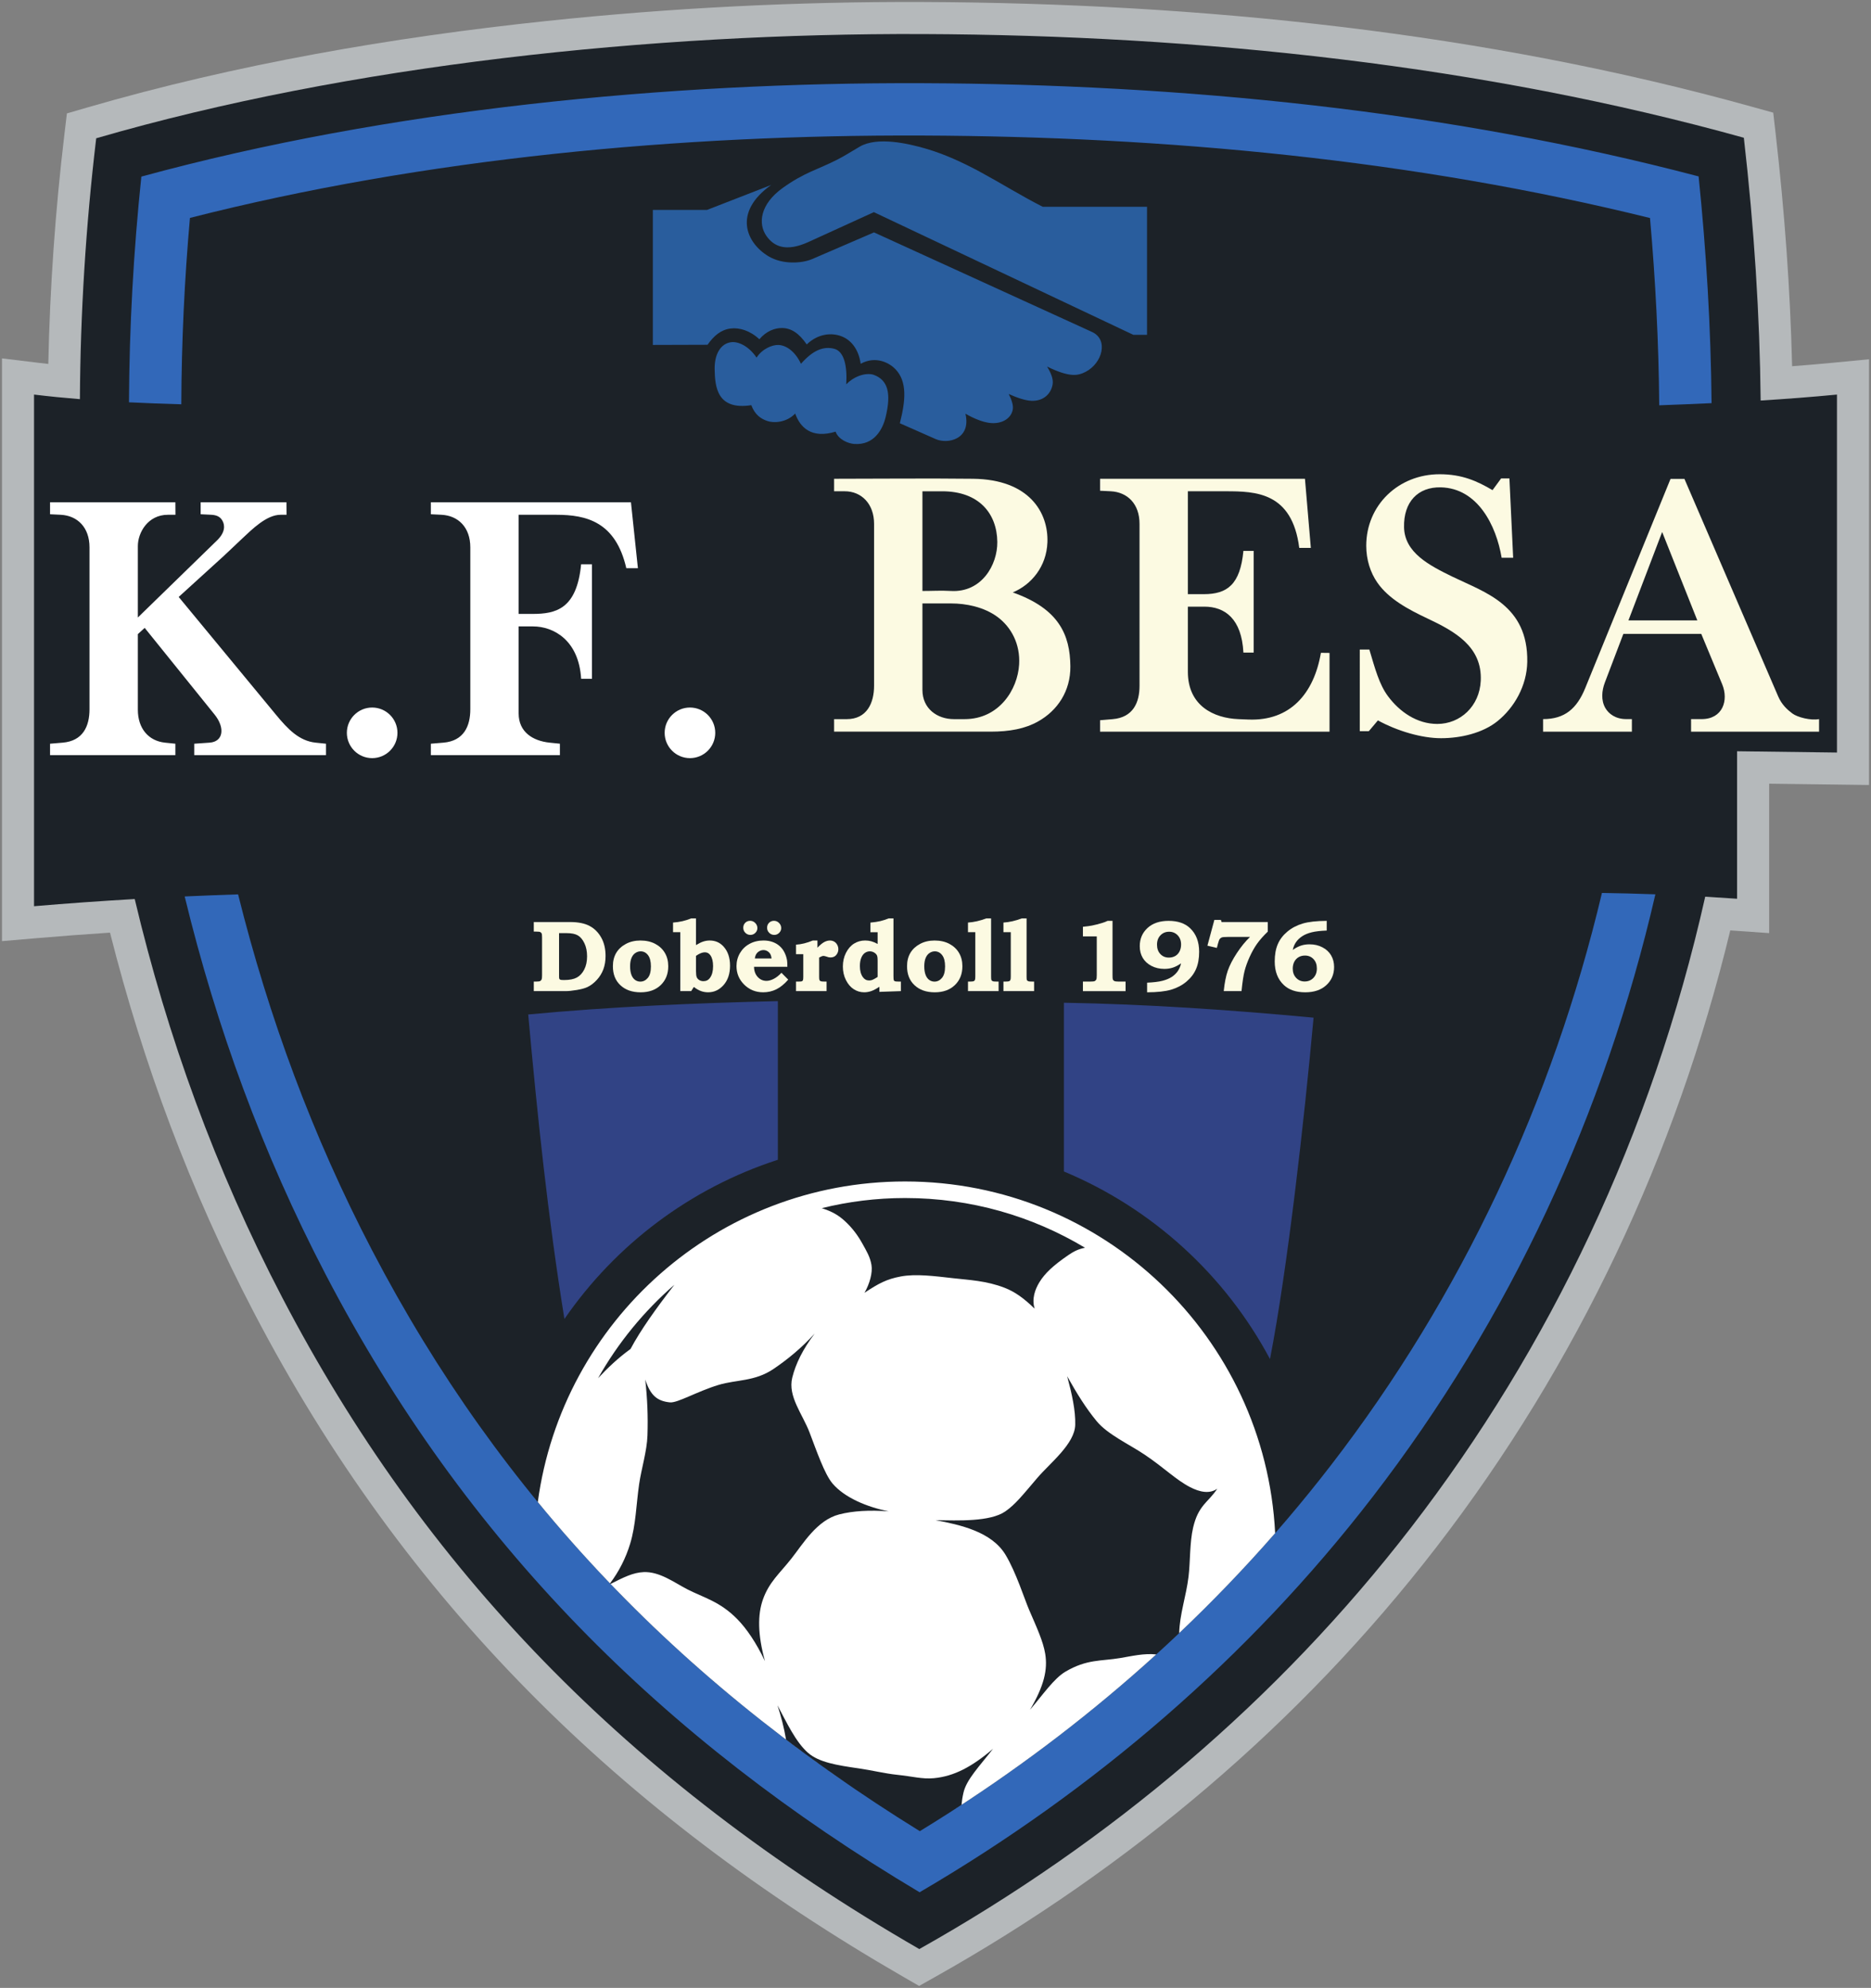
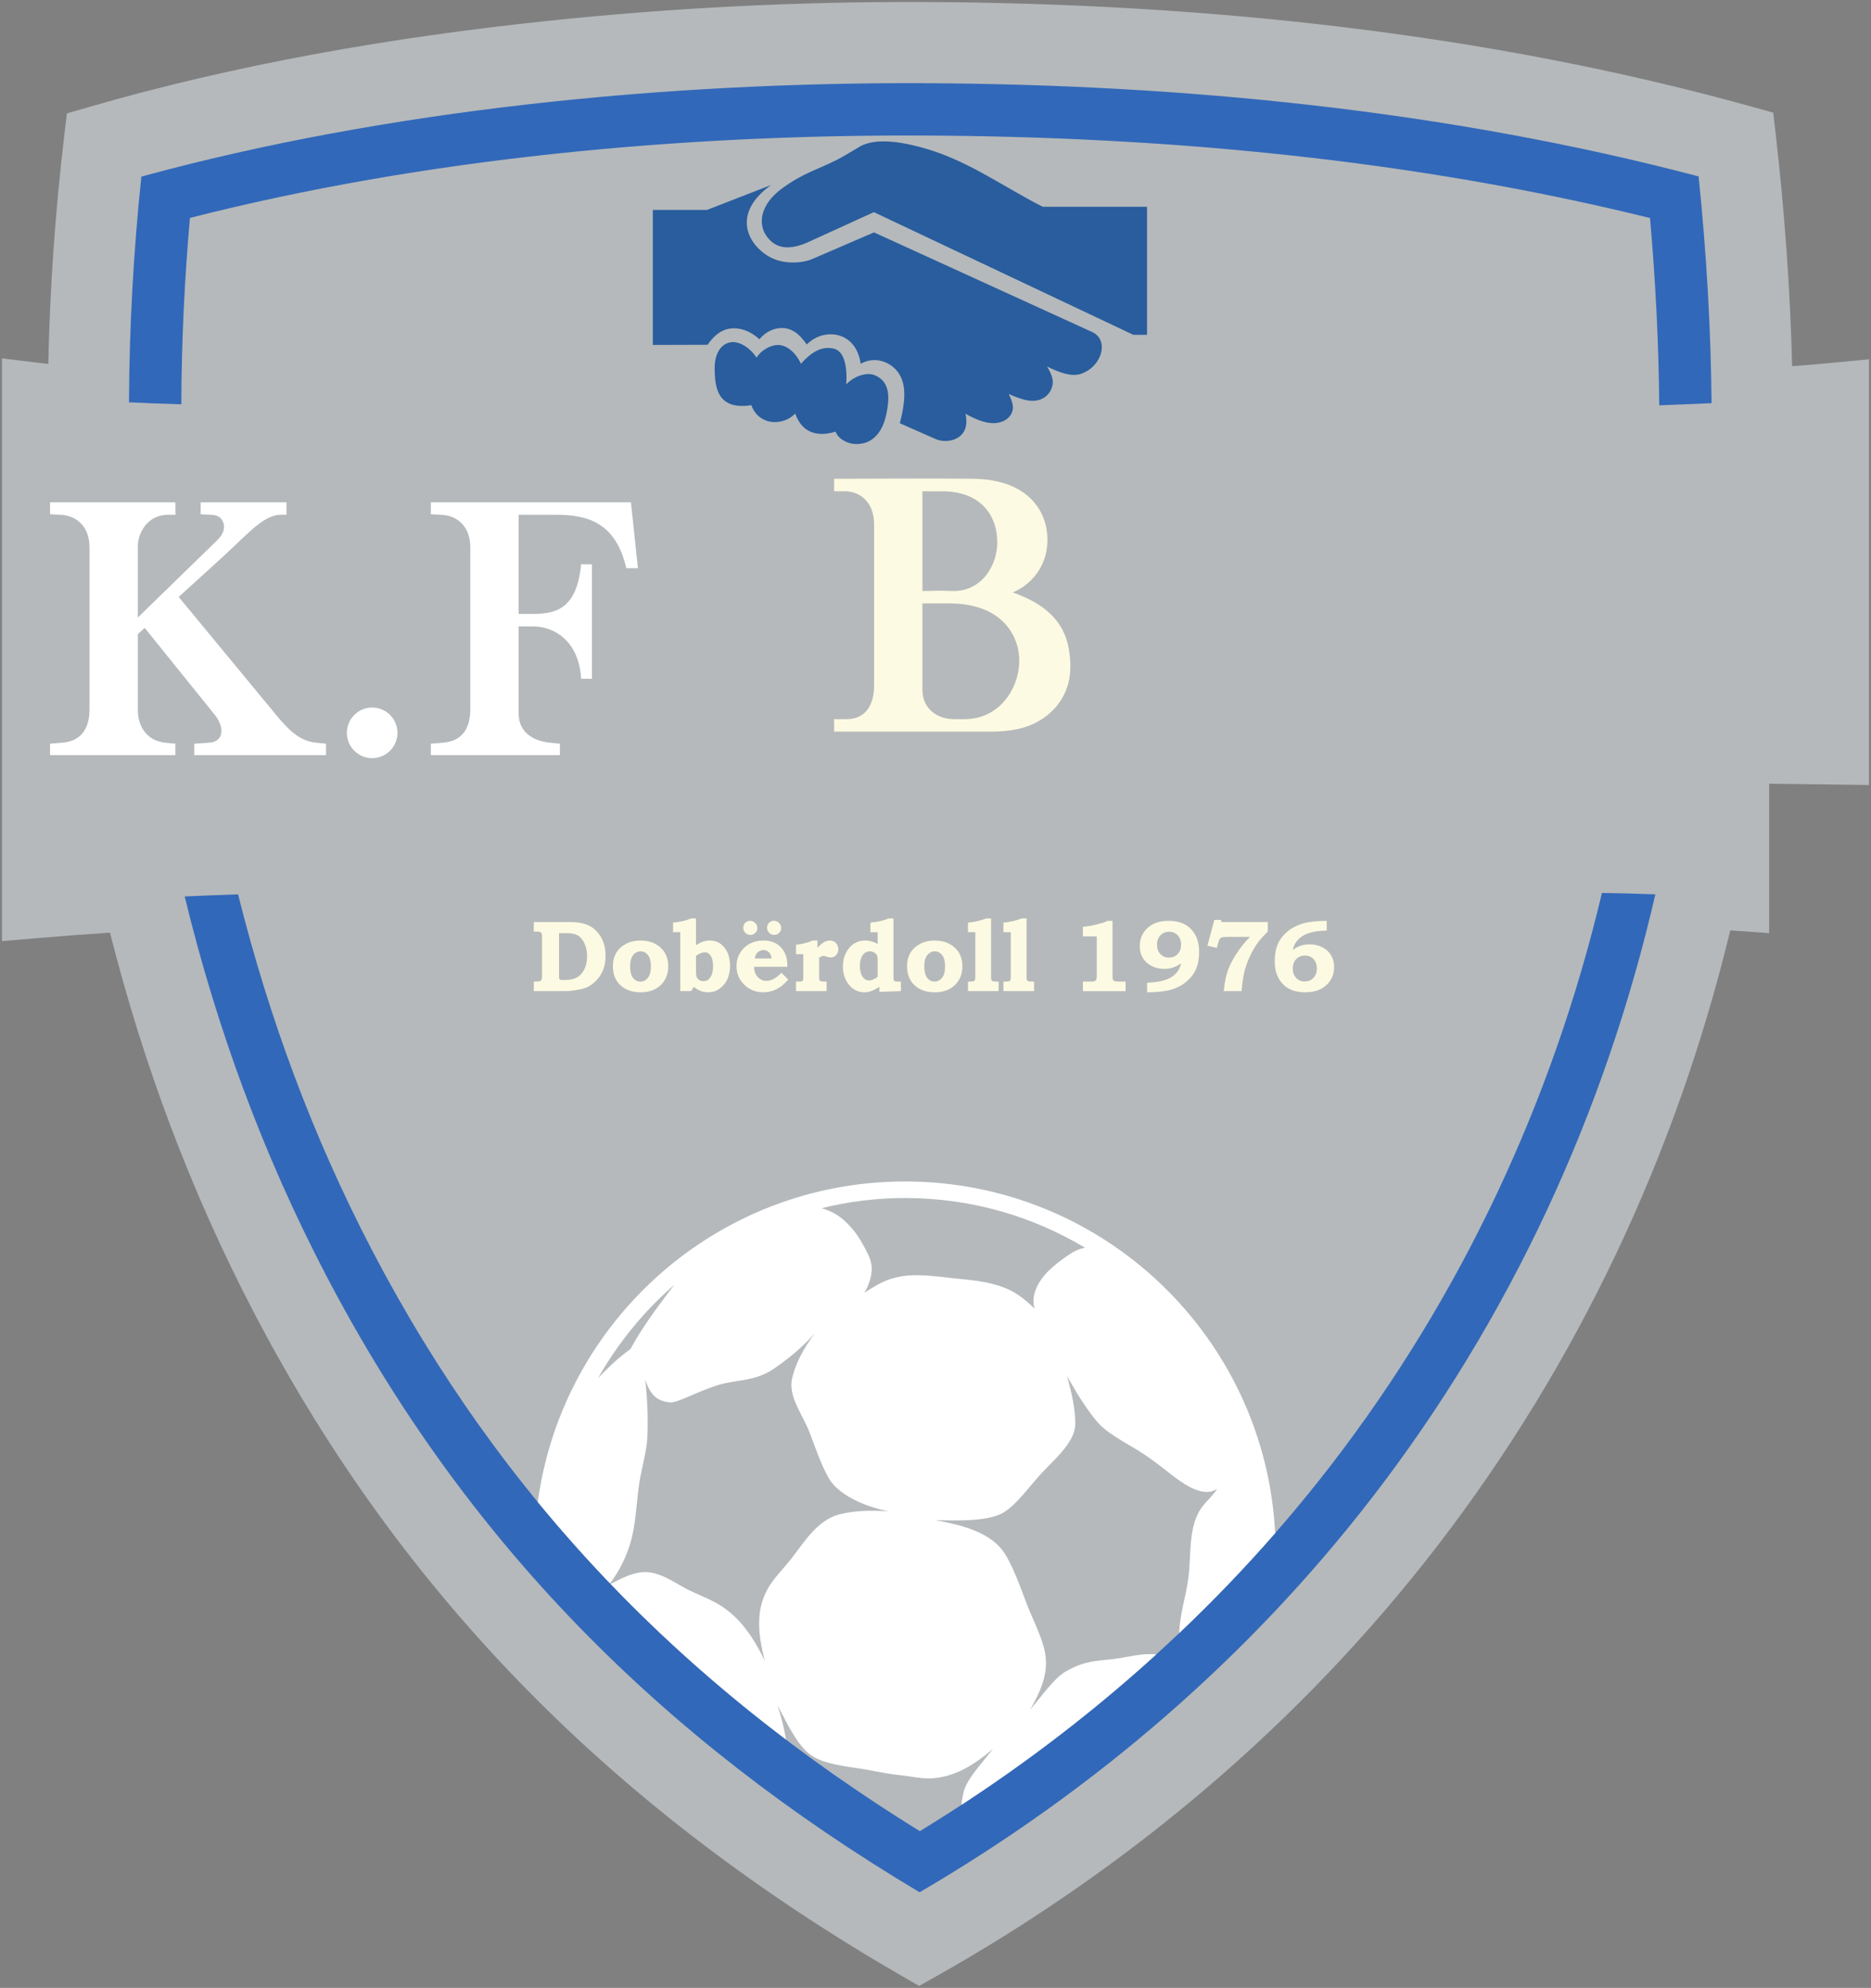
<svg xmlns="http://www.w3.org/2000/svg" xmlns:xlink="http://www.w3.org/1999/xlink" width="235.796" height="250.5" viewBox="-7.773 0 235.796 250.5" xml:space="preserve">
  <rect x="-7.773" y="0" width="235.796" height="250.5" fill="#808080" stroke="none" />
  <g>
    <path fill-rule="evenodd" clip-rule="evenodd" fill="#B5B9BB" d="M106.068,249.102c-35.581-20.522-62.819-47.234-81.879-83.784 c-7.981-15.307-13.923-31.273-18.098-47.796c-3.083,0.203-6.161,0.434-9.231,0.697l-4.383,0.374V45.16l4.525,0.549 c0.438,0.053,0.874,0.104,1.312,0.152c0.203-9.678,0.886-19.34,2.028-28.915l0.316-2.654l2.566-0.746 c18.759-5.452,38.4-8.841,57.813-10.892c15.737-1.664,31.624-2.462,47.448-2.401c34.984,0.134,70.854,3.819,104.597,13.214 l2.62,0.729l0.309,2.702c1.111,9.699,1.832,19.471,2.07,29.249c1.757-0.131,3.511-0.279,5.265-0.449l4.427-0.427v53.646 l-12.586-0.161v18.826l-4.321-0.302l-0.578-0.04c-6.81,28.182-19.239,54.642-37,77.671c-17.155,22.242-38.761,40.466-63.224,54.213 l-2.004,1.126L106.068,249.102z" />
-     <path fill-rule="evenodd" clip-rule="evenodd" fill="#1C2228" d="M4.352,17.425C36.273,8.148,74.435,4.161,108.47,4.292 c35.117,0.135,70.84,3.965,103.528,13.067c1.301,11.353,2.009,22.422,2.118,33.112c3.15-0.194,6.349-0.436,9.618-0.751v45.107 l-12.588-0.162v18.587c-1.395-0.098-2.73-0.183-4.017-0.257c-6.743,30.012-19.626,56.868-37.043,79.45 c-16.808,21.794-37.965,39.65-62.002,53.158c-36.918-21.292-62.552-48.087-80.315-82.153 c-8.374-16.061-14.441-32.784-18.563-50.161c-4.311,0.25-8.555,0.552-12.69,0.905V49.719c1.927,0.234,3.854,0.424,5.781,0.58 C2.36,39.502,3.03,28.507,4.352,17.425z" />
    <g>
      <path fill-rule="evenodd" clip-rule="evenodd" fill="#3268B9" d="M108.121,238.446c22.003-12.854,41.472-29.566,57.063-49.783 c17.333-22.473,29.31-48.382,35.664-75.969c-2.371-0.087-4.588-0.141-6.733-0.174c-6.214,26.167-17.683,50.757-34.154,72.115 c-14.262,18.492-31.915,33.972-51.813,46.113c-29.761-18.402-52.684-41.849-69.038-73.212 c-7.471-14.327-13.009-29.328-16.877-44.836c-2.253,0.074-4.498,0.162-6.731,0.263c4.001,16.482,9.817,32.393,17.76,47.623 C50.868,194.351,75.727,219.15,108.121,238.446L108.121,238.446z M207.929,50.801c-0.086-9.542-0.66-19.089-1.631-28.572 c-31.671-8.338-65.183-11.62-97.852-11.746c-32.042-0.123-67.256,3.263-98.405,11.771c-0.988,9.427-1.514,18.932-1.559,28.441 c2.198,0.108,4.396,0.187,6.594,0.25c0.03-7.844,0.397-15.686,1.089-23.486c29.606-7.551,61.905-10.498,92.256-10.381 c30.677,0.118,61.893,3.02,91.751,10.394c0.691,7.846,1.098,15.723,1.162,23.6C203.525,50.992,205.718,50.904,207.929,50.801 L207.929,50.801z M207.929,50.801L207.929,50.801L207.929,50.801z" />
    </g>
    <g>
      <defs>
        <path id="a" d="M90.26,126.153c-10.465,0.247-20.998,0.695-31.464,1.683c1.157,12.768,2.492,25.595,4.564,38.369 c6.445-9.354,15.869-16.497,26.899-20.062V126.153L90.26,126.153z M126.307,126.355c10.466,0.18,20.999,0.897,31.464,1.884 c-1.168,12.893-3.304,31.797-5.491,43.017c-5.642-10.583-14.828-18.989-25.973-23.636V126.355z" />
      </defs>
      <clipPath id="b">
        <use xlink:href="#a" overflow="visible" />
      </clipPath>
      <g clip-path="url(#b)">
        <g>
          <g>
            <defs>
              <path id="c" d="M90.26,126.153c-10.465,0.247-20.998,0.695-31.464,1.683c1.157,12.768,2.492,25.595,4.564,38.369 c6.445-9.354,15.869-16.497,26.899-20.062V126.153L90.26,126.153z M126.307,126.355c10.466,0.18,20.999,0.897,31.464,1.884 c-1.168,12.893-3.304,31.797-5.491,43.017c-5.642-10.583-14.828-18.989-25.973-23.636V126.355z" />
            </defs>
            <clipPath id="d">
              <use xlink:href="#c" overflow="visible" />
            </clipPath>
-             <path clip-path="url(#d)" fill-rule="evenodd" clip-rule="evenodd" fill="#314385" d="M58.796 126.153H157.771V171.256H58.796z" />
          </g>
        </g>
      </g>
    </g>
    <g>
      <defs>
        <path id="e" d="M95.787,152.244c1.367,0.431,2.165,0.927,2.966,1.671c0.904,0.838,1.596,1.781,2.144,2.769 c0.549,0.987,0.979,1.684,1.156,2.7c0.172,0.981-0.228,2.39-0.874,3.519c1.789-1.183,2.782-1.718,4.568-2.053 c1.898-0.355,4.214-0.053,6.688,0.228c1.925,0.218,4.099,0.308,6.39,1.194c1.333,0.516,2.442,1.329,3.796,2.638 c-0.385-1.225,0.039-2.419,0.602-3.341c0.686-1.116,1.725-2.097,3.651-3.418c0.74-0.508,1.299-0.759,2.094-0.921 c-6.636-3.979-14.369-6.265-22.684-6.265C102.666,150.965,99.151,151.412,95.787,152.244L95.787,152.244L95.787,152.244z M106.284,148.878c24.991,0,45.402,19.637,46.646,44.318c-3.834,4.392-7.872,8.592-12.092,12.594 c0.047-2.34,0.885-4.691,1.176-7.116c0.229-1.899,0.133-4.281,0.58-6.19c0.315-1.332,0.737-2.121,1.349-2.869 c0.475-0.581,1.094-1.111,1.697-2.025c-0.965,0.695-2.223,0.429-3.423-0.191c-1.816-0.942-3.223-2.408-5.745-4.104 c-1.939-1.303-4.656-2.531-6.046-4.222c-1.363-1.657-2.477-3.464-3.707-5.651c0.613,2.292,1.061,4.318,1.016,6.113 c-0.061,2.422-3.167,4.813-4.772,6.691c-1.844,2.159-2.771,3.354-4.054,4.236c-1.904,1.311-5.966,1.148-8.78,1.091 c3.101,0.593,7.073,1.449,8.831,4.383c1.325,2.206,2.372,5.548,2.962,6.917c0.943,2.192,1.771,3.951,2.031,5.552 c0.324,1.991-0.141,4.025-1.916,7.043c1.648-1.927,3.019-3.948,4.47-4.803c2.709-1.593,4.464-1.304,6.901-1.714 c1.426-0.239,2.988-0.618,4.538-0.456c-7.91,7.194-16.427,13.717-25.438,19.535c0.299-0.193,0.598-0.387,0.896-0.582 c0.041-0.48,0.119-0.993,0.25-1.55c0.381-1.638,1.986-3.288,3.727-5.515c-2.666,2.279-4.915,3.47-7.464,3.709 c-1.449,0.137-2.694-0.227-4.624-0.427c-1.545-0.16-3.224-0.577-4.809-0.804c-2.829-0.402-5.057-0.779-6.41-1.955 c-1.554-1.348-2.706-3.833-3.867-6.003c0.439,1.336,0.844,2.858,1.082,4.327c2.51,1.901,5.077,3.755,7.704,5.563 c-14.856-10.225-27.84-21.92-38.989-35.499C63.084,166.468,82.632,148.878,106.284,148.878L106.284,148.878L106.284,148.878z M112.425,228.063c-0.217,0.14-0.436,0.28-0.652,0.419C111.99,228.343,112.208,228.202,112.425,228.063L112.425,228.063z M101.518,226.487c-0.2-0.134-0.399-0.268-0.599-0.402C101.119,226.22,101.318,226.354,101.518,226.487L101.518,226.487z M69.105,199.527l0.065,0.068c1.655-0.834,2.826-1.435,4.175-1.492c2.019-0.088,3.891,1.34,5.506,2.169 c2.077,1.065,4.094,1.517,6.298,3.76c1.181,1.203,2.393,2.996,3.484,5.285c-0.931-3.375-0.929-5.877-0.252-7.779 c0.777-2.181,2.081-3.242,3.563-5.114c1.483-1.872,3.226-4.871,6.054-5.594c1.731-0.441,3.783-0.564,6.237-0.383 c-2.769-0.547-5.583-1.739-7.083-3.503c-1.012-1.188-2.02-4.133-2.903-6.446c-0.884-2.312-2.753-4.534-2.179-6.89 c0.425-1.745,1.339-3.597,2.829-5.569c-1.649,1.821-3.403,3.251-5.18,4.458c-2.358,1.604-4.694,1.34-6.933,2.018 c-2.713,0.821-5.179,2.3-6.132,2.201c-1.657-0.171-2.468-0.922-3.109-2.879c0.271,2.481,0.358,4.617,0.28,7.05 c-0.063,1.96-0.777,4.234-1.05,6.128c-0.375,2.597-0.402,5.118-1.135,7.521C71.096,196.326,70.249,198.008,69.105,199.527 L69.105,199.527L69.105,199.527z M67.6,173.667L67.6,173.667c1.183-1.261,2.463-2.502,4.088-3.68 c1.291-2.412,3.187-5.065,5.531-8.093C73.378,165.229,70.117,169.208,67.6,173.667z" />
      </defs>
      <clipPath id="f">
        <use xlink:href="#e" overflow="visible" />
      </clipPath>
      <g clip-path="url(#f)">
        <g>
          <g>
            <defs>
              <path id="g" d="M95.787,152.244c1.367,0.431,2.165,0.927,2.966,1.671c0.904,0.838,1.596,1.781,2.144,2.769 c0.549,0.987,0.979,1.684,1.156,2.7c0.172,0.981-0.228,2.39-0.874,3.519c1.789-1.183,2.782-1.718,4.568-2.053 c1.898-0.355,4.214-0.053,6.688,0.228c1.925,0.218,4.099,0.308,6.39,1.194c1.333,0.516,2.442,1.329,3.796,2.638 c-0.385-1.225,0.039-2.419,0.602-3.341c0.686-1.116,1.725-2.097,3.651-3.418c0.74-0.508,1.299-0.759,2.094-0.921 c-6.636-3.979-14.369-6.265-22.684-6.265C102.666,150.965,99.151,151.412,95.787,152.244L95.787,152.244L95.787,152.244z M106.284,148.878c24.991,0,45.402,19.637,46.646,44.318c-3.834,4.392-7.872,8.592-12.092,12.594 c0.047-2.34,0.885-4.691,1.176-7.116c0.229-1.899,0.133-4.281,0.58-6.19c0.315-1.332,0.737-2.121,1.349-2.869 c0.475-0.581,1.094-1.111,1.697-2.025c-0.965,0.695-2.223,0.429-3.423-0.191c-1.816-0.942-3.223-2.408-5.745-4.104 c-1.939-1.303-4.656-2.531-6.046-4.222c-1.363-1.657-2.477-3.464-3.707-5.651c0.613,2.292,1.061,4.318,1.016,6.113 c-0.061,2.422-3.167,4.813-4.772,6.691c-1.844,2.159-2.771,3.354-4.054,4.236c-1.904,1.311-5.966,1.148-8.78,1.091 c3.101,0.593,7.073,1.449,8.831,4.383c1.325,2.206,2.372,5.548,2.962,6.917c0.943,2.192,1.771,3.951,2.031,5.552 c0.324,1.991-0.141,4.025-1.916,7.043c1.648-1.927,3.019-3.948,4.47-4.803c2.709-1.593,4.464-1.304,6.901-1.714 c1.426-0.239,2.988-0.618,4.538-0.456c-7.91,7.194-16.427,13.717-25.438,19.535c0.299-0.193,0.598-0.387,0.896-0.582 c0.041-0.48,0.119-0.993,0.25-1.55c0.381-1.638,1.986-3.288,3.727-5.515c-2.666,2.279-4.915,3.47-7.464,3.709 c-1.449,0.137-2.694-0.227-4.624-0.427c-1.545-0.16-3.224-0.577-4.809-0.804c-2.829-0.402-5.057-0.779-6.41-1.955 c-1.554-1.348-2.706-3.833-3.867-6.003c0.439,1.336,0.844,2.858,1.082,4.327c2.51,1.901,5.077,3.755,7.704,5.563 c-14.856-10.225-27.84-21.92-38.989-35.499C63.084,166.468,82.632,148.878,106.284,148.878L106.284,148.878L106.284,148.878z M112.425,228.063c-0.217,0.14-0.436,0.28-0.652,0.419C111.99,228.343,112.208,228.202,112.425,228.063L112.425,228.063z M101.518,226.487c-0.2-0.134-0.399-0.268-0.599-0.402C101.119,226.22,101.318,226.354,101.518,226.487L101.518,226.487z M69.105,199.527l0.065,0.068c1.655-0.834,2.826-1.435,4.175-1.492c2.019-0.088,3.891,1.34,5.506,2.169 c2.077,1.065,4.094,1.517,6.298,3.76c1.181,1.203,2.393,2.996,3.484,5.285c-0.931-3.375-0.929-5.877-0.252-7.779 c0.777-2.181,2.081-3.242,3.563-5.114c1.483-1.872,3.226-4.871,6.054-5.594c1.731-0.441,3.783-0.564,6.237-0.383 c-2.769-0.547-5.583-1.739-7.083-3.503c-1.012-1.188-2.02-4.133-2.903-6.446c-0.884-2.312-2.753-4.534-2.179-6.89 c0.425-1.745,1.339-3.597,2.829-5.569c-1.649,1.821-3.403,3.251-5.18,4.458c-2.358,1.604-4.694,1.34-6.933,2.018 c-2.713,0.821-5.179,2.3-6.132,2.201c-1.657-0.171-2.468-0.922-3.109-2.879c0.271,2.481,0.358,4.617,0.28,7.05 c-0.063,1.96-0.777,4.234-1.05,6.128c-0.375,2.597-0.402,5.118-1.135,7.521C71.096,196.326,70.249,198.008,69.105,199.527 L69.105,199.527L69.105,199.527z M67.6,173.667L67.6,173.667c1.183-1.261,2.463-2.502,4.088-3.68 c1.291-2.412,3.187-5.065,5.531-8.093C73.378,165.229,70.117,169.208,67.6,173.667z M67.6,173.667L67.6,173.667L67.6,173.667z" />
            </defs>
            <clipPath id="h">
              <use xlink:href="#g" overflow="visible" />
            </clipPath>
            <path clip-path="url(#h)" fill-rule="evenodd" clip-rule="evenodd" fill="#FFFFFF" d="M60.002 148.878H152.93V228.482H60.002z" />
            <path clip-path="url(#h)" fill-rule="evenodd" clip-rule="evenodd" fill="#FFFFFF" d="M155.537,268.284 c0,21.896-20.721,39.647-46.282,39.647c-25.561,0-46.282-17.751-46.282-39.647s20.722-39.647,46.282-39.647 C134.816,228.637,155.537,246.388,155.537,268.284L155.537,268.284z M155.718,268.284c0-21.982-20.803-39.803-46.464-39.803 s-46.464,17.82-46.464,39.803s20.803,39.803,46.464,39.803S155.718,290.267,155.718,268.284z" />
          </g>
        </g>
      </g>
    </g>
    <path fill-rule="evenodd" clip-rule="evenodd" fill="#FCFAE2" d="M59.5 116.187h4.561c1.037 0 1.859.164 2.471.494.614.328 1.102.813 1.464 1.459.364.646.547 1.418.547 2.321 0 .628-.093 1.191-.278 1.685s-.46.941-.826 1.337c-.367.399-.759.697-1.179.897-.317.15-.765.273-1.346.369-.58.096-1.047.143-1.396.143H59.5v-1.204h.299c.252 0 .421-.022.5-.064.079-.041.143-.11.191-.211.034-.079.051-.253.051-.52v-4.753c0-.267-.017-.437-.053-.516-.036-.077-.094-.134-.175-.174-.081-.039-.253-.058-.515-.058l-.299 0V116.187L59.5 116.187zM62.683 117.583v5.411c0 .183.01.296.029.339.034.062.084.104.147.128.065.021.219.034.466.034.682 0 1.215-.106 1.601-.315.386-.211.696-.547.933-1.011.236-.465.355-1.017.355-1.658 0-.632-.11-1.181-.334-1.65-.222-.467-.499-.797-.826-.988-.328-.192-.799-.288-1.411-.288H62.683zM72.937 118.515c.712 0 1.332.139 1.86.417.528.279.935.658 1.218 1.139.286.479.429 1.045.429 1.688 0 .974-.315 1.763-.948 2.374-.633.606-1.478.909-2.535.909-1.077 0-1.934-.305-2.57-.916-.616-.584-.923-1.373-.923-2.367 0-.651.141-1.214.42-1.685.281-.469.688-.847 1.221-1.131C71.64 118.657 72.25 118.515 72.937 118.515L72.937 118.515 72.937 118.515zM72.96 119.879c-.236 0-.46.073-.666.214-.209.141-.371.349-.483.624-.115.275-.173.625-.173 1.049 0 .437.058.798.168 1.086.113.288.269.499.467.637.195.136.413.204.651.204.367 0 .68-.153.942-.464.262-.309.394-.79.394-1.444 0-.633-.121-1.108-.366-1.426C73.651 120.04 73.34 119.879 72.96 119.879z" />
    <g>
      <path fill-rule="evenodd" clip-rule="evenodd" fill="#FCFAE2" d="M79.941,115.73v3.364c0.346-0.215,0.654-0.367,0.923-0.452 c0.267-0.085,0.537-0.128,0.808-0.128c0.707,0,1.29,0.258,1.753,0.773c0.536,0.598,0.806,1.397,0.806,2.396 c0,1.012-0.269,1.823-0.808,2.437c-0.539,0.614-1.19,0.92-1.958,0.92c-0.312,0-0.611-0.051-0.898-0.155 c-0.285-0.104-0.586-0.277-0.899-0.518l-0.336,0.524h-1.372v-7.426h-0.912v-1.212c0.82-0.058,1.581-0.232,2.284-0.524H79.941 L79.941,115.73z M79.941,120.449v1.898c0,0.381,0.033,0.646,0.092,0.789c0.06,0.145,0.166,0.264,0.318,0.36 c0.152,0.096,0.329,0.143,0.534,0.143c0.345,0,0.62-0.141,0.822-0.424c0.26-0.354,0.388-0.843,0.388-1.467 c0-0.586-0.111-1.04-0.331-1.359C81.585,120.129,81.352,120,81.06,120c-0.162,0-0.337,0.038-0.522,0.113 C80.352,120.187,80.155,120.299,79.941,120.449L79.941,120.449z M79.941,120.449L79.941,120.449L79.941,120.449z" />
    </g>
    <g>
      <path fill-rule="evenodd" clip-rule="evenodd" fill="#FCFAE2" d="M90.711,122.583l0.854,0.86c-0.49,0.563-0.99,0.969-1.5,1.221 c-0.509,0.251-1.061,0.377-1.65,0.377c-0.948,0-1.747-0.321-2.396-0.963c-0.649-0.643-0.974-1.421-0.974-2.333 c0-0.598,0.146-1.146,0.437-1.645c0.292-0.496,0.694-0.886,1.21-1.165c0.518-0.281,1.102-0.422,1.756-0.422 c0.415,0,0.794,0.06,1.135,0.181c0.341,0.119,0.64,0.294,0.895,0.518c0.256,0.224,0.462,0.496,0.618,0.813 c0.155,0.319,0.264,0.647,0.321,0.991c0.026,0.17,0.039,0.441,0.039,0.812h-4.201c0.009,0.528,0.164,0.954,0.465,1.282 c0.303,0.326,0.671,0.49,1.107,0.49c0.279,0,0.584-0.085,0.911-0.253C90.066,123.179,90.392,122.924,90.711,122.583 L90.711,122.583L90.711,122.583z M89.463,120.779c-0.03-0.25-0.087-0.446-0.177-0.59c-0.09-0.143-0.211-0.257-0.362-0.343 c-0.153-0.085-0.311-0.127-0.477-0.127c-0.176,0-0.346,0.044-0.508,0.132s-0.292,0.204-0.39,0.356 c-0.098,0.149-0.162,0.34-0.189,0.573H89.463L89.463,120.779z M86.766,116.031c0.245,0,0.458,0.091,0.64,0.274 c0.181,0.183,0.272,0.396,0.272,0.641c0,0.234-0.087,0.437-0.26,0.606c-0.173,0.171-0.379,0.256-0.62,0.256 c-0.245,0-0.458-0.087-0.635-0.262s-0.264-0.388-0.264-0.637c0-0.253,0.083-0.464,0.249-0.63 C86.315,116.114,86.522,116.031,86.766,116.031L86.766,116.031L86.766,116.031z M89.774,116.031c0.243,0,0.454,0.091,0.635,0.274 c0.182,0.183,0.271,0.396,0.271,0.641c0,0.234-0.085,0.437-0.26,0.606c-0.172,0.171-0.377,0.256-0.613,0.256 c-0.249,0-0.462-0.087-0.639-0.262s-0.267-0.388-0.267-0.637c0-0.253,0.083-0.464,0.249-0.63 C89.317,116.114,89.525,116.031,89.774,116.031L89.774,116.031z M89.774,116.031L89.774,116.031L89.774,116.031z" />
    </g>
    <path fill-rule="evenodd" clip-rule="evenodd" fill="#FCFAE2" d="M95.247,118.515v0.905c0.335-0.349,0.622-0.588,0.865-0.715 c0.242-0.126,0.477-0.19,0.702-0.19c0.203,0,0.387,0.047,0.546,0.141c0.16,0.094,0.288,0.228,0.381,0.403 c0.094,0.174,0.141,0.362,0.141,0.56c0,0.261-0.087,0.5-0.26,0.711c-0.172,0.213-0.415,0.319-0.726,0.319 c-0.084,0-0.158-0.006-0.223-0.019c-0.063-0.013-0.2-0.053-0.408-0.126c-0.108-0.031-0.198-0.049-0.269-0.049 c-0.108,0-0.288,0.068-0.536,0.207v2.439c0,0.209,0.014,0.343,0.046,0.407c0.032,0.062,0.083,0.107,0.154,0.136 c0.069,0.03,0.224,0.045,0.462,0.045h0.274v1.204h-3.852v-1.204h0.318c0.229,0,0.372-0.013,0.428-0.039 c0.055-0.026,0.098-0.068,0.127-0.132c0.03-0.062,0.045-0.2,0.045-0.417v-2.865h-0.918v-1.197c0.678-0.042,1.383-0.217,2.115-0.524 H95.247z" />
    <g>
      <path fill-rule="evenodd" clip-rule="evenodd" fill="#FCFAE2" d="M104.828,115.73v7.257c0,0.288,0.013,0.462,0.037,0.522 c0.025,0.06,0.068,0.104,0.127,0.134c0.063,0.03,0.22,0.045,0.479,0.045h0.292v1.204l-2.707,0.093v-0.643 c-0.393,0.262-0.735,0.445-1.031,0.547c-0.294,0.1-0.591,0.151-0.887,0.151c-0.477,0-0.918-0.13-1.317-0.39 c-0.403-0.259-0.731-0.645-0.987-1.157c-0.256-0.511-0.383-1.08-0.383-1.704c0-0.632,0.13-1.206,0.39-1.72 c0.26-0.513,0.598-0.903,1.017-1.165s0.886-0.392,1.401-0.392c0.266,0,0.521,0.033,0.765,0.096 c0.242,0.066,0.513,0.179,0.808,0.34v-1.479h-0.91v-1.211c0.516-0.049,0.934-0.113,1.257-0.19 c0.321-0.077,0.671-0.189,1.046-0.341H104.828L104.828,115.73z M102.831,123.107v-2.089c0-0.263-0.02-0.448-0.056-0.557 c-0.052-0.153-0.164-0.29-0.341-0.407c-0.178-0.115-0.373-0.175-0.59-0.175c-0.224,0-0.433,0.069-0.624,0.205 c-0.189,0.134-0.344,0.341-0.454,0.62c-0.113,0.28-0.171,0.627-0.171,1.042c0,0.58,0.128,1.044,0.382,1.393 c0.196,0.274,0.456,0.411,0.779,0.411c0.143,0,0.277-0.022,0.407-0.072C102.292,123.431,102.515,123.307,102.831,123.107 L102.831,123.107z M102.831,123.107L102.831,123.107L102.831,123.107z" />
    </g>
    <path fill-rule="evenodd" clip-rule="evenodd" fill="#FCFAE2" d="M110.008 118.515c.712 0 1.331.139 1.86.417.527.279.934.658 1.217 1.139.286.479.429 1.045.429 1.688 0 .974-.314 1.763-.948 2.374-.633.606-1.479.909-2.534.909-1.077 0-1.934-.305-2.571-.916-.615-.584-.922-1.373-.922-2.367 0-.651.141-1.214.42-1.685.28-.469.688-.847 1.221-1.131C108.711 118.657 109.321 118.515 110.008 118.515L110.008 118.515 110.008 118.515zM110.033 119.879c-.237 0-.461.073-.667.214-.209.141-.37.349-.484.624-.114.275-.172.625-.172 1.049 0 .437.058.798.169 1.086.112.288.268.499.466.637.196.136.413.204.651.204.367 0 .68-.153.941-.464.262-.309.395-.79.395-1.444 0-.633-.121-1.108-.367-1.426C110.722 120.04 110.412 119.879 110.033 119.879zM117.131 115.73v7.302c0 .245.012.392.033.437.027.083.094.143.193.181.063.025.229.039.504.039h.217v1.204h-3.859v-1.204h.234c.252 0 .412-.018.482-.047.07-.032.123-.081.156-.152.033-.068.051-.221.051-.458v-5.566h-.924v-1.212c.744-.049 1.514-.223 2.307-.524H117.131zM121.603 115.73v7.302c0 .245.012.392.031.437.027.083.094.143.195.181.061.025.229.039.504.039h.217v1.204h-3.862v-1.204h.236c.253 0 .413-.018.483-.047.07-.032.123-.081.154-.152.035-.068.051-.221.051-.458v-5.566h-.925v-1.212c.747-.049 1.515-.223 2.31-.524H121.603zM132.435 116.037v6.834c0 .293.01.47.035.53.039.104.105.177.201.222.096.042.273.066.531.066h.879v1.204h-5.378v-1.204h.885c.311 0 .512-.022.6-.06.086-.041.152-.104.195-.194.045-.089.066-.277.066-.564v-4.874h-1.746v-1.212c.498-.049.881-.103 1.146-.156.398-.079.822-.188 1.272-.324.252-.074.484-.164.699-.269H132.435z" />
    <g>
      <path fill-rule="evenodd" clip-rule="evenodd" fill="#FCFAE2" d="M136.792,125.042v-1.216c0.8-0.034,1.437-0.109,1.909-0.229 c0.475-0.119,0.871-0.281,1.191-0.489c0.316-0.208,0.574-0.454,0.768-0.739c0.195-0.286,0.336-0.613,0.414-0.981 c-0.367,0.257-0.713,0.438-1.043,0.544c-0.328,0.107-0.682,0.16-1.061,0.16c-0.607,0-1.15-0.128-1.633-0.379 c-0.479-0.251-0.847-0.588-1.095-1.01c-0.25-0.424-0.375-0.914-0.375-1.476c0-0.929,0.328-1.692,0.979-2.291 c0.654-0.601,1.541-0.899,2.658-0.899c1.152,0,2.055,0.307,2.703,0.923c0.761,0.719,1.144,1.71,1.144,2.972 c0,0.848-0.129,1.572-0.389,2.17c-0.258,0.601-0.661,1.129-1.206,1.589c-0.547,0.46-1.191,0.799-1.93,1.019 C139.092,124.927,138.079,125.037,136.792,125.042L136.792,125.042L136.792,125.042z M139.532,120.668 c0.305,0,0.574-0.068,0.807-0.2c0.232-0.134,0.412-0.326,0.543-0.582c0.127-0.253,0.193-0.543,0.193-0.867 c0-0.475-0.143-0.861-0.428-1.161c-0.285-0.298-0.645-0.45-1.076-0.45c-0.441,0-0.807,0.151-1.094,0.45 c-0.291,0.3-0.436,0.692-0.436,1.181c0,0.489,0.141,0.883,0.422,1.181c0.279,0.299,0.637,0.448,1.07,0.448H139.532z M139.532,120.668L139.532,120.668L139.532,120.668z" />
    </g>
    <g>
      <path fill-rule="evenodd" clip-rule="evenodd" fill="#FCFAE2" d="M145.269,115.918h0.822l0.088,0.268h5.823v1.206 c-0.553,0.535-1,1.042-1.34,1.514c-0.338,0.475-0.65,1.028-0.941,1.664c-0.289,0.635-0.504,1.229-0.645,1.785 c-0.143,0.556-0.27,1.401-0.383,2.537l-2.241,0c0.102-1.027,0.27-1.883,0.506-2.569c0.238-0.683,0.619-1.425,1.145-2.222 c0.523-0.797,1.075-1.474,1.659-2.036h-2.841c-0.361,0-0.598,0.021-0.711,0.062c-0.113,0.042-0.201,0.108-0.268,0.2 c-0.066,0.092-0.141,0.298-0.227,0.618l-0.129,0.504l-1.193-0.281L145.269,115.918L145.269,115.918z M145.269,115.918 L145.269,115.918L145.269,115.918z" />
    </g>
    <g>
      <path fill-rule="evenodd" clip-rule="evenodd" fill="#FCFAE2" d="M159.429,116.037v1.223c-0.795,0.03-1.43,0.104-1.908,0.224 c-0.477,0.121-0.873,0.286-1.188,0.495c-0.314,0.208-0.572,0.454-0.771,0.739c-0.197,0.285-0.334,0.612-0.408,0.978 c0.367-0.256,0.713-0.434,1.039-0.541c0.326-0.106,0.682-0.16,1.064-0.16c0.607,0,1.15,0.125,1.627,0.375 c0.48,0.25,0.844,0.588,1.096,1.011c0.25,0.424,0.379,0.917,0.379,1.473c0,0.929-0.328,1.691-0.984,2.29 c-0.654,0.6-1.539,0.898-2.654,0.898c-1.152,0-2.053-0.307-2.702-0.922c-0.76-0.716-1.143-1.704-1.143-2.965 c0-0.852,0.129-1.579,0.385-2.175c0.254-0.596,0.656-1.125,1.207-1.585c0.55-0.46,1.192-0.799,1.933-1.019 C157.136,116.159,158.148,116.046,159.429,116.037L159.429,116.037L159.429,116.037z M156.689,120.41 c-0.305,0-0.572,0.068-0.805,0.205c-0.232,0.134-0.414,0.329-0.543,0.58c-0.129,0.251-0.193,0.541-0.193,0.865 c0,0.474,0.143,0.862,0.428,1.163c0.285,0.302,0.643,0.454,1.074,0.454c0.445,0,0.814-0.151,1.102-0.454 c0.291-0.301,0.436-0.694,0.436-1.182c0-0.49-0.141-0.884-0.422-1.182S157.126,120.41,156.689,120.41L156.689,120.41z M156.689,120.41L156.689,120.41L156.689,120.41z" />
    </g>
    <path fill-rule="evenodd" clip-rule="evenodd" fill="#FFFFFF" d="M57.591 64.868v12.493h1.738c2.958 0 5.586-.607 6.137-6.259h1.363v14.43h-1.363c-.293-4.872-3.488-6.597-6.063-6.597l-1.813 0v10.967c0 2.353 1.8 3.462 3.9 3.68l1.3.134v1.44H46.527v-1.44l1.588-.134c2.563-.218 3.384-2.071 3.384-4.21V68.972c0-2.526-1.527-3.998-3.628-4.104l-1.344-.067v-1.508h25.216l.876 8.306h-1.461c-1.344-5.845-5.018-6.731-8.826-6.731H57.591zM9.6 68.815v8.998l9.989-9.725c1.019-.992 1.014-1.888.661-2.492-.273-.469-.699-.692-1.391-.728l-1.344-.067v-1.507l10.812 0 .012 1.575h-.758c-1.764 0-3.585 1.833-4.811 2.976-.978.912-1.88 1.792-2.366 2.233l-5.658 5.146 12.249 14.827c1.497 1.813 2.914 3.314 5.015 3.532l1.299.134v1.44H16.708v-1.44l1.926-.134c1.753-.123 1.977-1.877.634-3.542l-8.806-10.92L9.6 79.905v9.526c0 2.35 1.328 3.934 3.428 4.152l1.301.134v1.44H-1.465v-1.44l1.589-.134c2.563-.218 3.383-2.071 3.383-4.21V68.972c0-2.526-1.527-3.998-3.628-4.104l-1.344-.067v-1.508h15.793l.012 1.575h-.96C10.86 64.868 9.6 67.116 9.6 68.815z" />
-     <circle fill-rule="evenodd" clip-rule="evenodd" fill="#FFFFFF" cx="79.179" cy="92.345" r="3.188" />
    <circle fill-rule="evenodd" clip-rule="evenodd" fill="#FFFFFF" cx="39.129" cy="92.345" r="3.188" />
    <g>
      <path fill-rule="evenodd" clip-rule="evenodd" fill="#FCFAE2" d="M108.478,61.907v12.561c1.362,0,2.256-0.074,3.615,0 c3.843,0.209,5.853-3.28,5.821-6.177c-0.039-3.583-2.311-6.383-6.94-6.383H108.478L108.478,61.907z M127.122,83.962 c0.031,3.133-1.629,5.584-4.067,6.947c-1.666,0.934-3.592,1.287-6.013,1.287H97.345v-1.575h1.588c2.573,0,3.451-2.071,3.451-4.21 V66.01c0-2.526-1.591-4.104-3.695-4.104h-1.344v-1.575c6.064,0,11.455-0.068,17.519,0c7.085,0.08,9.503,4.268,9.366,8.004 c-0.111,3.056-2.021,5.345-4.369,6.316C125.678,76.709,127.083,79.988,127.122,83.962L127.122,83.962L127.122,83.962z M120.664,83.739c0.156-2.578-0.992-4.706-2.71-5.985c-1.717-1.279-4.002-1.713-5.847-1.713h-3.629v10.899 c0,2.353,1.855,3.68,3.967,3.68h1.345C118.141,90.621,120.474,86.897,120.664,83.739L120.664,83.739z M120.664,83.739 L120.664,83.739L120.664,83.739z" />
    </g>
-     <path fill-rule="evenodd" clip-rule="evenodd" fill="#FCFAE2" d="M141.93 61.907v12.964h2.007c2.959 0 4.59-1.211 4.993-5.452h1.295v12.815h-1.295c-.219-4.277-2.351-5.789-4.919-5.789h-2.081v8.207c0 4.277 3.251 5.845 6.39 5.969l1.243.049c5.228.206 8.247-3.227 9.134-8.407l1.086.012v9.921h-28.918v-1.44l1.588-.135c2.564-.217 3.385-2.071 3.385-4.21V66.01c0-2.526-1.527-3.999-3.629-4.104l-1.344-.067v-1.507h25.822l.74 8.709h-1.459c-.898-7.034-5.491-7.135-9.299-7.135H141.93zM182.455 60.287l.471 9.999h-1.451c-.686-4.092-3.029-8.756-7.649-8.874-2.913-.074-4.726 1.85-4.651 5.038.074 3.185 3.137 4.781 6.161 6.249 4.03 1.956 9.482 3.549 9.367 10.703-.051 3.013-1.634 5.765-3.749 7.47-1.867 1.505-4.63 2.15-7.12 2.15-2.429 0-5.478-.892-7.955-2.243l-1.143 1.357h-1.141V81.85h1.207c.717 2.407 1.244 4.399 2.351 5.884 1.475 1.983 3.67 3.49 6.212 3.49 2.896 0 5.327-2.227 5.476-5.443.199-4.306-3.282-6.226-6.684-7.831-2.457-1.158-4.91-2.466-6.354-4.544-.865-1.247-1.393-2.868-1.393-4.634 0-5.132 4.075-9.013 9.248-9.013 2.83 0 4.722.859 6.667 2.004l1.082-1.475H182.455zM204.511 60.346l11.818 27.415c.449 1.042 1.152 1.673 1.783 2.145.629.472 2.292.911 3.366.71V92.2h-16.13v-1.584h1.328c2.665 0 3.431-2.374 2.591-4.395l-2.636-6.345h-9.817l-2.333 6.131c-.396 1.046-.492 2.241.055 3.201.426.746 1.303 1.407 2.636 1.407l.715 0V92.2h-11.191v-1.584c2.744 0 4.263-1.332 5.319-3.924l10.744-26.346H204.511L204.511 60.346zM206.134 78.176l-4.431-11.14-4.248 11.14H206.134z" />
    <g>
      <defs>
        <path id="i" d="M74.503,26.454h6.823l8.085-3.143c-4.841,3.448-3.16,7.277-0.351,8.973 c1.801,1.086,4.246,0.911,5.534,0.356l7.782-3.355l27.473,12.544c2.11,0.963,1.308,3.926-0.789,5.019 c-1.021,0.533-2.063,0.709-4.876-0.657c0.469,0.757,0.815,1.551,0.703,2.238c-0.188,1.146-1.109,2.143-2.688,2.074 c-0.758-0.034-1.752-0.364-2.846-0.854c0.361,0.71,0.602,1.417,0.51,1.95c-0.205,1.174-1.448,1.905-3.005,1.682 c-0.826-0.119-1.871-0.523-2.959-1.15c0.752,3.229-2.235,3.868-3.744,3.201l-4.524-1.998c0.724-2.829,0.952-5.231-0.545-6.805 c-0.738-0.777-2.447-1.745-4.392-0.691c-0.281-2.023-1.372-3.068-2.433-3.469c-1.202-0.456-2.918-0.359-4.363,1.033 c-0.986-1.431-1.963-2.054-3.106-2.068c-0.889-0.01-1.972,0.361-2.863,1.415c-1.195-1.109-2.529-1.488-3.617-1.354 c-1.22,0.15-2.121,0.913-2.915,2.05l-6.894,0.021L74.503,26.454L74.503,26.454z M136.783,26.055h-13.146 c-2.633-1.335-5.233-2.956-7.806-4.351c-2.313-1.254-4.604-2.293-6.874-2.957c-2.341-0.684-6.153-1.546-8.363-0.279 c-1.007,0.578-1.81,1.113-2.794,1.62c-2.515,1.294-4.186,1.617-6.952,3.611c-2.844,2.05-3.103,4.499-2.037,6.022 c0.94,1.345,2.472,2.064,5.319,0.766l8.227-3.754l32.696,15.456h1.73V26.055L136.783,26.055z M82.292,46.51L82.292,46.51 c0.039,2.224,0.287,5.216,4.621,4.547c0.458,1.224,1.208,1.716,2.037,2c0.771,0.264,2.379,0.219,3.494-0.945 c0.616,1.738,2.037,3.205,5.088,2.282c0.372,1.006,1.589,1.49,2.334,1.547c2.535,0.193,3.598-1.856,3.962-3.337 c0.77-3.13,0.251-4.711-1.451-5.357c-0.773-0.293-2.301-0.041-3.499,1.182c0.136-2.277-0.25-4.176-1.549-4.489 c-1.355-0.327-2.647,0.194-4.16,1.902c-0.689-1.477-1.776-2.314-2.804-2.372c-0.798-0.045-2.086,0.488-2.79,1.594 c-1.013-1.505-2.353-2.05-3.188-1.945C82.998,43.293,82.261,44.709,82.292,46.51z" />
      </defs>
      <clipPath id="j">
        <use xlink:href="#i" overflow="visible" />
      </clipPath>
      <g clip-path="url(#j)">
        <g>
          <g>
            <defs>
              <path id="k" d="M74.503,26.454h6.823l8.085-3.143c-4.841,3.448-3.16,7.277-0.351,8.973 c1.801,1.086,4.246,0.911,5.534,0.356l7.782-3.355l27.473,12.544c2.11,0.963,1.308,3.926-0.789,5.019 c-1.021,0.533-2.063,0.709-4.876-0.657c0.469,0.757,0.815,1.551,0.703,2.238c-0.188,1.146-1.109,2.143-2.688,2.074 c-0.758-0.034-1.752-0.364-2.846-0.854c0.361,0.71,0.602,1.417,0.51,1.95c-0.205,1.174-1.448,1.905-3.005,1.682 c-0.826-0.119-1.871-0.523-2.959-1.15c0.752,3.229-2.235,3.868-3.744,3.201l-4.524-1.998c0.724-2.829,0.952-5.231-0.545-6.805 c-0.738-0.777-2.447-1.745-4.392-0.691c-0.281-2.023-1.372-3.068-2.433-3.469c-1.202-0.456-2.918-0.359-4.363,1.033 c-0.986-1.431-1.963-2.054-3.106-2.068c-0.889-0.01-1.972,0.361-2.863,1.415c-1.195-1.109-2.529-1.488-3.617-1.354 c-1.22,0.15-2.121,0.913-2.915,2.05l-6.894,0.021L74.503,26.454L74.503,26.454z M136.783,26.055h-13.146 c-2.633-1.335-5.233-2.956-7.806-4.351c-2.313-1.254-4.604-2.293-6.874-2.957c-2.341-0.684-6.153-1.546-8.363-0.279 c-1.007,0.578-1.81,1.113-2.794,1.62c-2.515,1.294-4.186,1.617-6.952,3.611c-2.844,2.05-3.103,4.499-2.037,6.022 c0.94,1.345,2.472,2.064,5.319,0.766l8.227-3.754l32.696,15.456h1.73V26.055L136.783,26.055z M82.292,46.51L82.292,46.51 c0.039,2.224,0.287,5.216,4.621,4.547c0.458,1.224,1.208,1.716,2.037,2c0.771,0.264,2.379,0.219,3.494-0.945 c0.616,1.738,2.037,3.205,5.088,2.282c0.372,1.006,1.589,1.49,2.334,1.547c2.535,0.193,3.598-1.856,3.962-3.337 c0.77-3.13,0.251-4.711-1.451-5.357c-0.773-0.293-2.301-0.041-3.499,1.182c0.136-2.277-0.25-4.176-1.549-4.489 c-1.355-0.327-2.647,0.194-4.16,1.902c-0.689-1.477-1.776-2.314-2.804-2.372c-0.798-0.045-2.086,0.488-2.79,1.594 c-1.013-1.505-2.353-2.05-3.188-1.945C82.998,43.293,82.261,44.709,82.292,46.51z M82.292,46.51L82.292,46.51L82.292,46.51z" />
            </defs>
            <clipPath id="l">
              <use xlink:href="#k" overflow="visible" />
            </clipPath>
            <path clip-path="url(#l)" fill-rule="evenodd" clip-rule="evenodd" fill="#295D9D" d="M74.503 17.2H136.782V56.134H74.503z" />
          </g>
        </g>
      </g>
    </g>
  </g>
</svg>